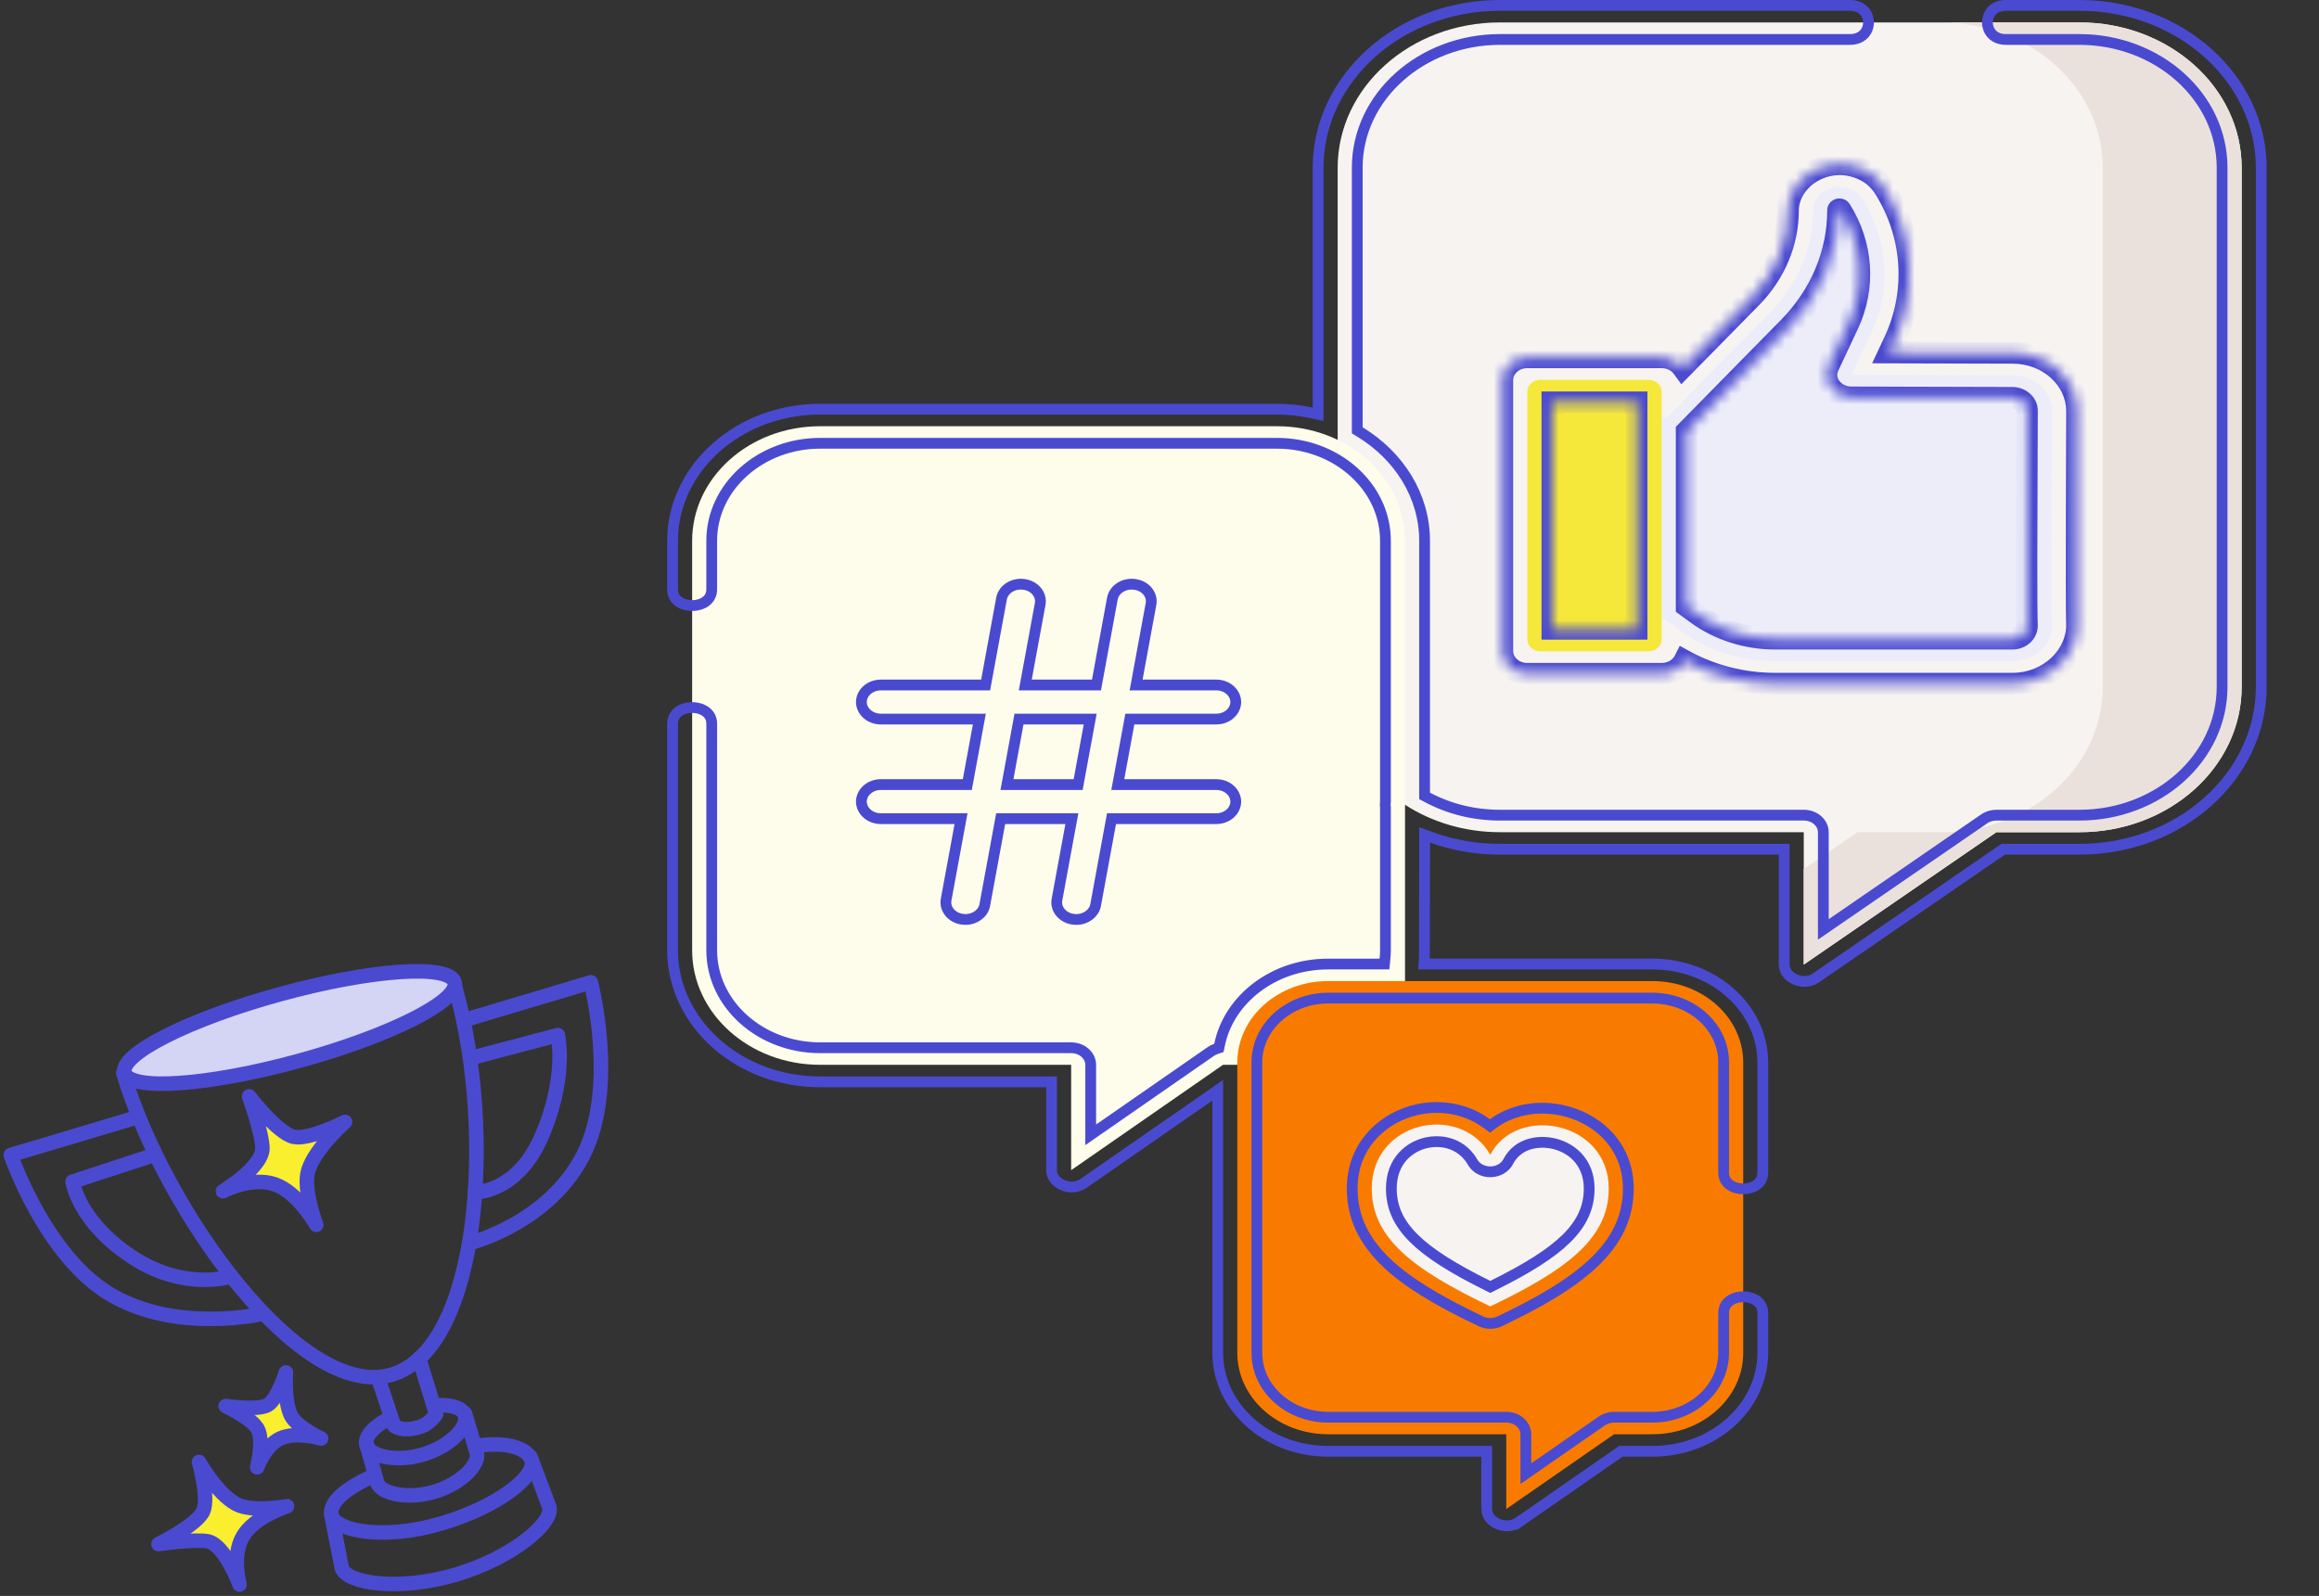
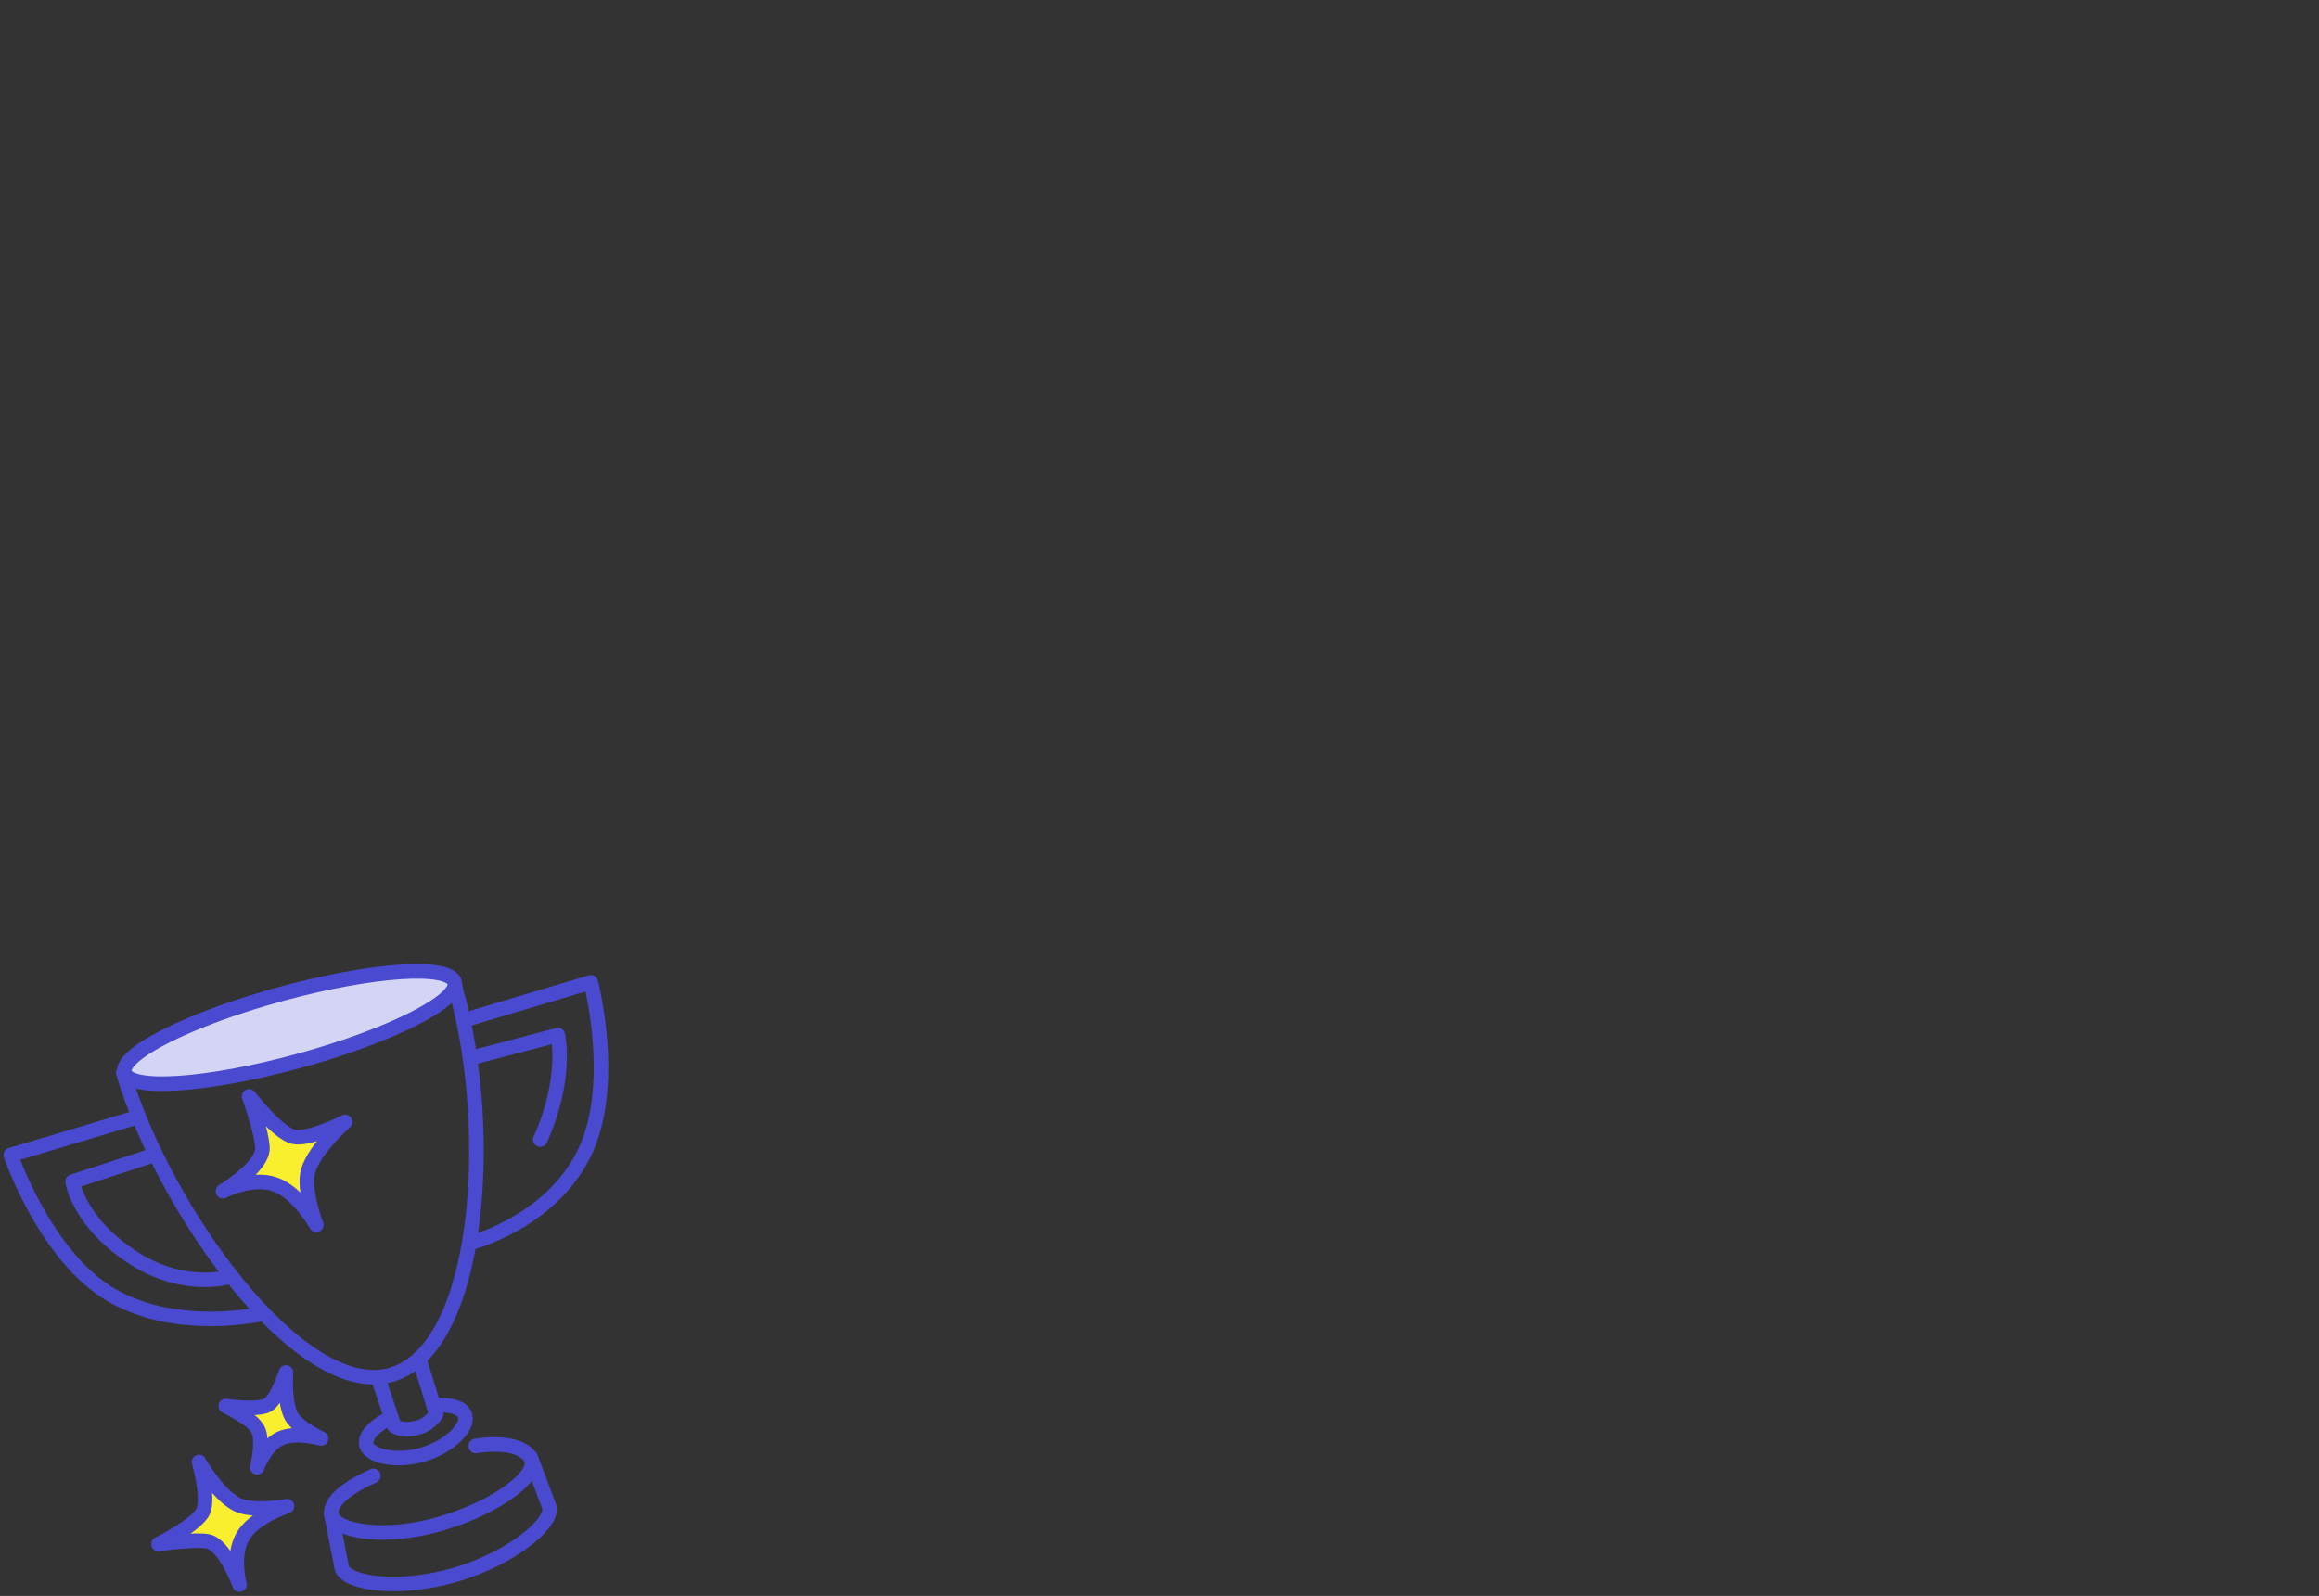
<svg xmlns="http://www.w3.org/2000/svg" width="215" height="148" viewBox="0 0 215 148" fill="none">
  <rect x="0" y="0" width="215" height="148" fill="#333333" stroke="none" />
  <path d="M20.925 130.388C20.925 130.388 23.94 130.833 24.829 130.289C25.719 129.746 26.51 127.274 26.51 127.274C26.51 127.274 26.312 129.845 26.955 131.229C27.498 132.365 29.772 133.403 29.772 133.403C29.772 133.403 27.449 132.711 25.966 133.403C24.533 134.095 23.841 136.072 23.841 136.072C23.841 136.072 24.582 133.206 23.742 132.316C23.248 131.525 20.925 130.388 20.925 130.388Z" fill="#F9EF2F" stroke="#4A4AD0" stroke-width="1.347" stroke-miterlimit="10" stroke-linecap="round" stroke-linejoin="round" />
  <path d="M14.694 143.19C14.694 143.19 18.302 141.41 18.845 140.125C19.389 138.84 18.45 135.578 18.45 135.578C18.45 135.578 20.131 138.544 21.91 139.483C23.343 140.274 26.605 139.681 26.605 139.681C26.605 139.681 23.541 140.669 22.503 142.498C21.465 144.327 22.207 146.946 22.207 146.946C22.207 146.946 20.872 143.289 19.291 142.943C18.055 142.696 14.694 143.19 14.694 143.19Z" fill="#F9EF2F" stroke="#4A4AD0" stroke-width="1.347" stroke-miterlimit="10" stroke-linecap="round" stroke-linejoin="round" />
  <path d="M42.12 91.243C42.12 91.243 42.269 91.737 42.318 91.984C45.877 104.934 44.542 125.001 36.338 127.472C27.935 129.993 15.232 112.298 11.427 99.497" stroke="#4A4AD0" stroke-width="1.347" stroke-miterlimit="10" stroke-linecap="round" stroke-linejoin="round" />
  <path d="M24.329 121.837C24.329 121.837 16.47 123.666 10.341 120.107C4.212 116.549 1 107.108 1 107.108L12.417 103.698" stroke="#4A4AD0" stroke-width="1.347" stroke-miterlimit="10" stroke-linecap="round" stroke-linejoin="round" />
  <path d="M14.293 107.106L6.731 109.578C6.731 109.578 7.275 113.433 12.514 116.745C17.16 119.661 21.213 118.425 21.213 118.425" stroke="#4A4AD0" stroke-width="1.347" stroke-miterlimit="10" stroke-linecap="round" stroke-linejoin="round" />
-   <path d="M43.857 98.064L51.716 95.988C51.716 95.988 52.655 99.992 50.085 105.676C47.811 110.668 44.005 110.569 44.005 110.569" stroke="#4A4AD0" stroke-width="1.347" stroke-miterlimit="10" stroke-linecap="round" stroke-linejoin="round" />
+   <path d="M43.857 98.064L51.716 95.988C51.716 95.988 52.655 99.992 50.085 105.676" stroke="#4A4AD0" stroke-width="1.347" stroke-miterlimit="10" stroke-linecap="round" stroke-linejoin="round" />
  <path d="M43.606 115.264C43.606 115.264 50.872 113.435 54.085 107.109C57.298 100.782 54.777 91.095 54.777 91.095L43.359 94.505" stroke="#4A4AD0" stroke-width="1.347" stroke-miterlimit="10" stroke-linecap="round" stroke-linejoin="round" />
  <path d="M38.858 125.989L40.44 131.129C40.44 131.129 39.896 132.019 38.957 132.316C37.276 132.859 36.535 132.217 36.535 132.217L35.2 128.213" stroke="#4A4AD0" stroke-width="1.347" stroke-miterlimit="10" stroke-linecap="round" stroke-linejoin="round" />
  <path d="M35.997 131.574C34.613 132.316 33.773 133.255 33.97 133.996C34.267 135.034 36.689 135.627 39.209 134.886C41.73 134.144 43.46 132.316 43.114 131.278C42.916 130.536 41.73 130.19 40.198 130.339" stroke="#4A4AD0" stroke-width="1.347" stroke-miterlimit="10" stroke-linecap="round" stroke-linejoin="round" />
-   <path d="M43.111 131.081L44.199 134.738C44.495 135.776 42.766 137.605 40.245 138.346C37.724 139.088 35.253 138.495 34.956 137.457L33.968 133.849" stroke="#4A4AD0" stroke-width="1.347" stroke-miterlimit="10" stroke-linecap="round" stroke-linejoin="round" />
  <path d="M34.609 136.864C31.644 138.198 30.457 139.533 30.754 140.571C31.199 142.004 35.697 142.844 40.985 141.262C46.274 139.681 49.734 136.864 49.289 135.43C48.992 134.442 47.262 133.601 44.099 134.096" stroke="#4A4AD0" stroke-width="1.347" stroke-miterlimit="10" stroke-linecap="round" stroke-linejoin="round" />
  <path d="M30.705 140.372L31.694 145.414C32.138 146.847 37.032 147.588 42.32 146.007C47.609 144.425 51.365 141.163 50.921 139.729L49.191 135.133" stroke="#4A4AD0" stroke-width="1.347" stroke-miterlimit="10" stroke-linecap="round" stroke-linejoin="round" />
  <path d="M23.095 101.671C23.095 101.671 25.764 105.131 27.247 105.428C28.68 105.724 31.992 104.044 31.992 104.044C31.992 104.044 29.224 106.466 28.582 108.541C28.038 110.271 29.323 113.583 29.323 113.583C29.323 113.583 27.643 110.568 25.468 109.827C23.293 109.085 20.673 110.469 20.673 110.469C20.673 110.469 24.281 108.294 24.331 106.515C24.331 105.131 23.095 101.671 23.095 101.671Z" fill="#F9EF2F" stroke="#4A4AD0" stroke-width="1.347" stroke-miterlimit="10" stroke-linecap="round" stroke-linejoin="round" />
  <path d="M11.546 99.476C11.078 97.764 17.549 94.502 26.001 92.189C34.452 89.875 41.683 89.387 42.151 91.099C42.62 92.81 36.148 96.073 27.697 98.386C19.245 100.699 12.014 101.187 11.546 99.476Z" fill="#D4D4F4" stroke="#4A4AD0" stroke-width="1.353" stroke-miterlimit="10" stroke-linecap="round" stroke-linejoin="round" />
  <g clip-path="url(#clip0_7431_20810)">
    <path d="M130.241 74.617C132.718 76.225 135.764 77.174 139.057 77.174H167.23V89.451L185.088 77.174H192.792C201.097 77.174 207.83 71.142 207.83 63.7V15.554C207.83 8.113 201.097 2.08 192.792 2.08H139.057C130.752 2.08 124.019 8.113 124.019 15.554V74.617H130.241Z" fill="#F7F3F1" />
    <path d="M192.792 2.08H179.912C188.217 2.08 194.95 8.113 194.95 15.554V63.7C194.95 71.142 188.217 77.174 179.912 77.174H172.208L167.229 80.596V89.451L185.088 77.174H192.792C201.097 77.174 207.83 71.142 207.83 63.7V15.554C207.83 8.113 201.098 2.08 192.792 2.08Z" fill="#EBE1DC" />
-     <path d="M154.337 57.425L155.887 58.553C158.345 60.34 161.411 61.316 164.572 61.316H186.575C188.661 61.316 190.341 59.752 190.241 57.858C190.149 56.084 190.246 39.926 190.246 38.105C190.246 36.283 188.603 34.806 186.575 34.806L171.655 34.765L173.482 30.877C175.38 26.837 175.073 22.232 172.652 18.424C171.967 17.347 170.427 16.993 169.252 17.643C168.529 18.043 168.089 18.75 168.089 19.513C168.089 23 166.673 26.366 164.106 28.981L154.592 38.657H151.123V57.425H154.337V57.425Z" fill="#EDEDFA" />
    <path d="M152.852 60.4H142.806C142.142 60.4 141.604 59.917 141.604 59.32V36.304C141.604 35.707 142.142 35.223 142.806 35.223H152.852C153.516 35.223 154.054 35.707 154.054 36.304V59.32C154.054 59.916 153.516 60.4 152.852 60.4Z" fill="#F5E83A" />
-     <path d="M130.262 98.745V50.152C130.262 44.284 124.953 39.527 118.403 39.527H76.028C69.479 39.527 64.17 44.284 64.17 50.152V88.12C64.17 93.988 69.479 98.745 76.028 98.745H99.308V108.517L113.39 98.745H130.262Z" fill="#FEFDEB" />
    <path d="M153.202 90.981H123.13C118.483 90.981 114.715 94.357 114.715 98.522V125.465C114.715 129.629 118.483 133.005 123.13 133.005H139.65V139.94L149.644 133.005H153.202C157.85 133.005 161.617 129.63 161.617 125.465V98.522C161.617 94.358 157.849 90.981 153.202 90.981Z" fill="#F87B00" />
    <path d="M138.166 121.148C145.402 117.701 149.151 114.767 149.151 110.222C149.151 103.954 140.607 102.387 138.166 107.088C135.376 102.23 127.18 103.954 127.18 110.222C127.18 114.767 130.929 117.7 138.166 121.148Z" fill="#F7F3F1" />
    <path d="M132.077 78.133L132.577 78.134C132.077 78.133 132.077 78.133 132.077 78.133V78.134V78.135L132.077 78.141L132.077 78.163L132.077 78.251L132.077 78.585L132.076 79.779C132.074 80.768 132.073 82.09 132.071 83.419C132.068 84.749 132.066 86.086 132.062 87.108C132.061 87.618 132.059 88.049 132.057 88.361C132.056 88.517 132.055 88.642 132.054 88.732C132.053 88.809 132.052 88.849 132.052 88.862C132.052 88.866 132.052 88.868 132.052 88.868L132.016 89.401H132.551H153.202C158.895 89.401 163.432 93.543 163.432 98.522V108.734C163.432 109.243 163.22 109.603 162.903 109.848C162.572 110.104 162.107 110.247 161.617 110.247C161.128 110.247 160.663 110.104 160.332 109.848C160.014 109.603 159.803 109.243 159.803 108.734V98.522C159.803 95.184 156.788 92.562 153.202 92.562H123.13C119.543 92.562 116.529 95.184 116.529 98.522V125.465C116.529 128.802 119.544 131.425 123.13 131.425H139.65C140.704 131.425 141.465 132.181 141.465 133.005V135.705V136.661L142.25 136.116L148.515 131.769C148.832 131.549 149.23 131.425 149.644 131.425H153.202C156.788 131.425 159.803 128.803 159.803 125.465V121.771C159.803 121.263 160.014 120.903 160.332 120.658C160.663 120.402 161.128 120.259 161.617 120.259C162.107 120.259 162.572 120.402 162.903 120.658C163.22 120.903 163.432 121.263 163.432 121.771V125.465C163.432 130.444 158.895 134.586 153.202 134.586H150.434H150.277L150.149 134.675L140.78 141.176L141.065 141.587L140.78 141.176C140.209 141.573 139.465 141.588 138.85 141.316C138.232 141.042 137.836 140.526 137.836 139.94V135.086V134.586H137.336H123.13C117.437 134.586 112.9 130.444 112.9 125.465V102.061V101.105L112.115 101.65L100.438 109.753C99.866 110.149 99.123 110.165 98.507 109.893C97.889 109.619 97.493 109.104 97.493 108.517V100.825V100.325H96.993H76.028C68.437 100.325 62.355 94.8 62.355 88.12V67.127C62.355 66.618 62.567 66.258 62.884 66.013C63.215 65.757 63.681 65.614 64.17 65.614C64.659 65.614 65.125 65.757 65.456 66.013C65.773 66.258 65.985 66.618 65.985 67.127V88.12C65.985 93.158 70.543 97.164 76.028 97.164H99.308C100.362 97.164 101.122 97.921 101.122 98.745V104.282V105.238L101.907 104.693L112.26 97.509C112.408 97.407 112.568 97.328 112.736 97.271L113.008 97.178L113.066 96.897C113.921 92.676 118.075 89.401 123.13 89.401H127.904H128.356L128.401 88.951C128.429 88.681 128.448 88.403 128.448 88.12V74.885V74.849L128.442 74.813C128.423 74.676 128.422 74.541 128.442 74.409L128.448 74.372V74.334V50.152C128.448 45.114 123.889 41.108 118.404 41.108H76.028C70.543 41.108 65.985 45.114 65.985 50.152V54.645C65.985 55.153 65.773 55.513 65.456 55.758C65.125 56.014 64.659 56.157 64.17 56.157C63.681 56.157 63.215 56.014 62.884 55.758C62.567 55.513 62.355 55.153 62.355 54.645V50.152C62.355 43.473 68.437 37.947 76.028 37.947H118.403C119.503 37.947 120.572 38.067 121.599 38.287L122.204 38.417V37.798V15.554C122.204 7.304 129.712 0.5 139.057 0.5H171.493C172.117 0.5 172.541 0.713 172.812 0.996C173.088 1.285 173.233 1.677 173.233 2.08C173.233 2.484 173.088 2.876 172.812 3.165C172.541 3.447 172.117 3.661 171.493 3.661H139.057C131.818 3.661 125.833 8.945 125.833 15.554V39.627V39.908L126.074 40.054C129.711 42.263 132.077 45.977 132.077 50.152V73.506V73.806L132.342 73.947C134.372 75.027 136.67 75.594 139.057 75.594H167.229C168.283 75.594 169.044 76.35 169.044 77.174V85.241V86.191L169.827 85.653L183.965 75.934C184.282 75.716 184.677 75.594 185.088 75.594H192.793C200.031 75.594 206.016 70.309 206.016 63.7V15.554C206.016 8.945 200.031 3.661 192.793 3.661H185.999C185.376 3.661 184.951 3.447 184.681 3.165C184.405 2.876 184.26 2.483 184.26 2.08C184.26 1.677 184.405 1.285 184.681 0.996C184.951 0.713 185.376 0.5 185.999 0.5H192.293H192.793C202.137 0.5 209.645 7.304 209.645 15.554V63.7C209.645 71.951 202.138 78.755 192.793 78.755H185.872H185.717L185.589 78.843L168.353 90.692C168.353 90.692 168.353 90.692 168.353 90.692C167.781 91.085 167.039 91.098 166.425 90.825C165.809 90.551 165.415 90.036 165.415 89.451V79.255V78.755H164.915H139.057C136.863 78.755 134.733 78.381 132.747 77.663L132.078 77.422L132.077 78.133Z" stroke="#4A4AD0" />
    <mask id="path-23-inside-1_7431_20810" fill="white">
-       <path d="M171.709 15.37C168.769 14.696 165.774 16.783 165.774 19.512C165.774 22.495 164.565 25.369 162.371 27.604L155.993 34.09C155.58 33.52 154.867 33.143 154.054 33.143H141.604C140.325 33.143 139.289 34.075 139.289 35.224V60.4C139.289 61.549 140.325 62.481 141.604 62.481H154.054C154.99 62.481 155.793 61.981 156.158 61.264C158.679 62.648 161.6 63.396 164.572 63.396H186.575C189.938 63.396 192.711 60.774 192.554 57.76C192.484 56.425 192.56 38.503 192.56 38.105C192.56 35.139 189.875 32.726 186.582 32.726L175.14 32.695L175.614 31.687C177.779 27.078 177.422 21.735 174.661 17.392C174.017 16.377 172.968 15.66 171.709 15.37C172.968 15.66 170.449 15.081 171.709 15.37C172.968 15.66 168.77 14.696 171.709 15.37ZM151.739 58.32H143.918V37.304H151.739V58.32ZM186.575 36.886C187.323 36.886 187.931 37.433 187.931 38.105C187.931 38.5 187.926 39.575 187.92 41.031C187.886 49.073 187.863 56.69 187.929 57.956C187.953 58.412 187.706 58.717 187.556 58.858C187.298 59.101 186.949 59.235 186.575 59.235H164.572C161.949 59.235 159.382 58.418 157.343 56.935L156.369 56.226V39.991L165.841 30.357C168.784 27.361 170.404 23.509 170.404 19.512C170.404 19.395 170.583 19.364 170.642 19.456C172.692 22.68 172.956 26.647 171.349 30.068L169.522 33.956C169.221 34.598 169.296 35.332 169.723 35.913C170.151 36.494 170.873 36.844 171.647 36.846L186.575 36.886Z" />
-     </mask>
+       </mask>
    <path d="M162.371 27.604L163.084 28.305L163.085 28.304L162.371 27.604ZM155.993 34.09L155.184 34.677L155.878 35.633L156.706 34.791L155.993 34.09ZM156.158 61.264L156.64 60.387L155.735 59.891L155.267 60.81L156.158 61.264ZM192.554 57.76L193.552 57.708L193.552 57.708L192.554 57.76ZM186.582 32.726L186.579 33.726H186.582V32.726ZM175.14 32.695L174.235 32.27L173.567 33.691L175.137 33.695L175.14 32.695ZM175.614 31.687L176.519 32.112L176.519 32.112L175.614 31.687ZM174.661 17.392L173.817 17.928L173.817 17.928L174.661 17.392ZM171.709 15.37L171.932 14.396L171.932 14.396L171.709 15.37ZM171.709 15.37L171.932 14.396L171.932 14.396L171.709 15.37ZM151.739 58.32V59.32H152.739V58.32H151.739ZM143.918 58.32H142.918V59.32H143.918V58.32ZM143.918 37.304V36.304H142.918V37.304H143.918ZM151.739 37.304H152.739V36.304H151.739V37.304ZM186.575 36.886L186.573 37.886H186.575V36.886ZM187.92 41.031L188.92 41.035V41.035L187.92 41.031ZM187.929 57.956L186.93 58.008L186.93 58.008L187.929 57.956ZM187.556 58.858L188.242 59.586L188.243 59.585L187.556 58.858ZM157.343 56.935L156.755 57.744L156.755 57.744L157.343 56.935ZM156.369 56.226H155.369V56.735L155.781 57.035L156.369 56.226ZM156.369 39.991L155.656 39.29L155.369 39.581V39.991H156.369ZM165.841 30.357L166.554 31.059L166.555 31.058L165.841 30.357ZM170.642 19.456L171.486 18.919L171.481 18.912L170.642 19.456ZM171.349 30.068L172.254 30.493L172.254 30.493L171.349 30.068ZM169.522 33.956L170.427 34.382L170.427 34.381L169.522 33.956ZM169.723 35.913L168.918 36.505L168.918 36.506L169.723 35.913ZM171.647 36.846L171.645 37.846H171.645L171.647 36.846ZM171.932 14.396C168.502 13.609 164.774 16.008 164.774 19.512H166.774C166.774 17.558 169.036 15.783 171.485 16.345L171.932 14.396ZM164.774 19.512C164.774 22.218 163.678 24.845 161.657 26.903L163.085 28.304C165.452 25.893 166.774 22.771 166.774 19.512H164.774ZM161.658 26.902L155.28 33.389L156.706 34.791L163.084 28.305L161.658 26.902ZM156.803 33.503C156.194 32.663 155.174 32.143 154.054 32.143V34.143C154.56 34.143 154.967 34.377 155.184 34.677L156.803 33.503ZM154.054 32.143H141.604V34.143H154.054V32.143ZM141.604 32.143C139.876 32.143 138.289 33.425 138.289 35.224H140.289C140.289 34.725 140.774 34.143 141.604 34.143V32.143ZM138.289 35.224V60.4H140.289V35.224H138.289ZM138.289 60.4C138.289 62.199 139.876 63.481 141.604 63.481V61.481C140.774 61.481 140.289 60.899 140.289 60.4H138.289ZM141.604 63.481H154.054V61.481H141.604V63.481ZM154.054 63.481C155.339 63.481 156.502 62.793 157.05 61.717L155.267 60.81C155.084 61.169 154.64 61.481 154.054 61.481V63.481ZM155.677 62.14C158.348 63.607 161.435 64.396 164.572 64.396V62.396C161.765 62.396 159.01 61.689 156.64 60.387L155.677 62.14ZM164.572 64.396H186.575V62.396H164.572V64.396ZM186.575 64.396C190.401 64.396 193.745 61.398 193.552 57.708L191.555 57.812C191.677 60.151 189.474 62.396 186.575 62.396V64.396ZM193.552 57.708C193.484 56.408 193.56 38.544 193.56 38.105H191.56C191.56 38.462 191.483 56.443 191.555 57.813L193.552 57.708ZM193.56 38.105C193.56 34.49 190.325 31.726 186.582 31.726V33.726C189.425 33.726 191.56 35.788 191.56 38.105H193.56ZM186.585 31.726L175.143 31.695L175.137 33.695L186.579 33.726L186.585 31.726ZM176.045 33.12L176.519 32.112L174.709 31.261L174.235 32.27L176.045 33.12ZM176.519 32.112C178.831 27.19 178.447 21.483 175.505 16.855L173.817 17.928C176.397 21.986 176.726 26.967 174.709 31.261L176.519 32.112ZM175.505 16.856C174.708 15.601 173.426 14.739 171.932 14.396L171.485 16.345C172.509 16.58 173.325 17.154 173.817 17.928L175.505 16.856ZM171.932 14.396C171.775 14.36 171.676 14.337 171.622 14.325C171.595 14.318 171.578 14.315 171.571 14.313C171.57 14.313 171.568 14.312 171.566 14.312C171.565 14.312 171.564 14.311 171.563 14.311C171.562 14.311 171.559 14.31 171.558 14.31C171.554 14.309 171.529 14.304 171.507 14.3C170.368 15.07 171.09 16.254 171.104 16.258C171.108 16.258 171.112 16.26 171.114 16.26C171.116 16.26 171.118 16.261 171.118 16.261C171.12 16.261 171.122 16.262 171.123 16.262C171.125 16.262 171.127 16.263 171.13 16.264C171.169 16.273 171.327 16.309 171.485 16.345C171.642 16.381 171.8 16.418 171.839 16.427C171.842 16.427 171.844 16.428 171.846 16.428C171.847 16.428 171.849 16.429 171.851 16.429C171.852 16.429 171.853 16.43 171.855 16.43C171.857 16.43 171.861 16.431 171.864 16.432C171.877 16.435 173.043 15.694 172.368 14.499C172.342 14.491 172.311 14.483 172.307 14.482C172.305 14.482 172.303 14.481 172.302 14.481C172.3 14.48 172.299 14.48 172.298 14.48C172.297 14.479 172.295 14.479 172.293 14.479C172.286 14.477 172.269 14.473 172.242 14.467C172.188 14.455 172.09 14.432 171.932 14.396L171.485 16.345C171.642 16.381 171.74 16.404 171.794 16.416C171.821 16.422 171.837 16.426 171.843 16.427C171.845 16.428 171.845 16.428 171.845 16.428C171.844 16.428 171.843 16.427 171.842 16.427C171.841 16.427 171.839 16.426 171.837 16.426C171.833 16.425 171.802 16.417 171.776 16.409C171.101 15.214 172.267 14.473 172.28 14.476C172.283 14.476 172.287 14.477 172.288 14.478C172.29 14.478 172.292 14.478 172.292 14.478C172.293 14.479 172.293 14.479 172.291 14.478C172.29 14.478 172.288 14.477 172.286 14.477C172.247 14.468 172.09 14.432 171.932 14.396C171.774 14.36 171.617 14.324 171.578 14.315C171.576 14.314 171.574 14.314 171.573 14.313C171.571 14.313 171.571 14.313 171.572 14.313C171.572 14.313 171.574 14.314 171.576 14.314C171.577 14.314 171.582 14.316 171.585 14.316C171.6 14.32 172.321 15.503 171.182 16.274C171.161 16.27 171.136 16.265 171.132 16.264C171.13 16.264 171.128 16.263 171.127 16.263C171.126 16.263 171.125 16.262 171.125 16.262C171.124 16.262 171.124 16.262 171.126 16.263C171.132 16.264 171.148 16.268 171.175 16.274C171.229 16.286 171.327 16.309 171.485 16.345L171.932 14.396ZM171.932 14.396C171.198 14.227 170.909 14.161 170.869 14.152C170.867 14.151 170.866 14.151 170.865 14.151C170.865 14.151 170.863 14.15 170.862 14.15C170.861 14.15 170.86 14.15 170.859 14.15C170.858 14.149 170.852 14.148 170.847 14.147C169.682 14.842 170.342 16.08 170.403 16.097C170.407 16.098 170.411 16.099 170.412 16.099C170.414 16.099 170.415 16.1 170.416 16.1C170.416 16.1 170.417 16.1 170.417 16.1C170.42 16.101 170.427 16.102 170.436 16.104C170.454 16.109 170.485 16.116 170.525 16.125C170.606 16.143 170.724 16.171 170.855 16.201C171.117 16.261 171.432 16.333 171.603 16.372C171.646 16.382 171.679 16.39 171.701 16.395C171.712 16.397 171.72 16.399 171.725 16.4C171.726 16.4 171.727 16.401 171.728 16.401C171.729 16.401 171.729 16.401 171.73 16.401C171.73 16.401 171.732 16.402 171.734 16.402C171.735 16.403 171.739 16.404 171.742 16.404C171.753 16.406 172.922 15.668 172.246 14.471C172.22 14.463 172.189 14.455 172.185 14.454C172.184 14.454 172.181 14.453 172.18 14.453C172.179 14.452 172.178 14.452 172.177 14.452C172.176 14.452 172.176 14.452 172.175 14.452C172.172 14.451 172.164 14.449 172.153 14.447C172.143 14.444 172.127 14.441 172.108 14.436C172.069 14.427 172.011 14.414 171.932 14.396L171.485 16.345C171.563 16.363 171.621 16.376 171.66 16.385C171.679 16.39 171.694 16.393 171.705 16.396C171.716 16.398 171.722 16.399 171.724 16.4C171.724 16.4 171.724 16.4 171.724 16.4C171.724 16.4 171.723 16.4 171.722 16.399C171.721 16.399 171.718 16.399 171.717 16.398C171.713 16.397 171.682 16.389 171.656 16.382C170.981 15.185 172.149 14.446 172.16 14.448C172.163 14.449 172.167 14.45 172.168 14.45C172.169 14.45 172.17 14.45 172.17 14.45C172.17 14.45 172.171 14.451 172.171 14.451C172.171 14.451 172.172 14.451 172.171 14.451C172.171 14.451 172.171 14.45 172.17 14.45C172.166 14.449 172.158 14.448 172.148 14.445C172.126 14.44 172.093 14.433 172.05 14.423C171.88 14.384 171.565 14.312 171.302 14.251C171.171 14.221 171.053 14.194 170.973 14.176C170.933 14.166 170.902 14.159 170.884 14.155C170.875 14.153 170.869 14.152 170.867 14.151C170.867 14.151 170.867 14.151 170.867 14.152C170.867 14.152 170.868 14.152 170.868 14.152C170.868 14.152 170.869 14.152 170.87 14.152C170.871 14.152 170.875 14.153 170.879 14.154C170.94 14.171 171.6 15.409 170.435 16.104C170.43 16.103 170.424 16.102 170.423 16.101C170.422 16.101 170.421 16.101 170.421 16.101C170.42 16.101 170.419 16.101 170.42 16.101C170.421 16.101 170.422 16.101 170.423 16.101C170.462 16.11 170.75 16.176 171.485 16.345L171.932 14.396ZM151.739 57.32H143.918V59.32H151.739V57.32ZM144.918 58.32V37.304H142.918V58.32H144.918ZM143.918 38.304H151.739V36.304H143.918V38.304ZM150.739 37.304V58.32H152.739V37.304H150.739ZM186.575 37.886C186.706 37.886 186.805 37.934 186.865 37.987C186.923 38.039 186.931 38.082 186.931 38.105H188.931C188.931 36.783 187.772 35.886 186.575 35.886V37.886ZM186.931 38.105C186.931 38.498 186.926 39.569 186.92 41.027L188.92 41.035C188.926 39.581 188.931 38.503 188.931 38.105H186.931ZM186.92 41.027C186.886 49.041 186.862 56.704 186.93 58.008L188.928 57.903C188.864 56.675 188.886 49.105 188.92 41.035L186.92 41.027ZM186.93 58.008C186.931 58.025 186.93 58.036 186.928 58.042C186.926 58.05 186.923 58.058 186.918 58.068C186.906 58.092 186.887 58.114 186.87 58.13L188.243 59.585C188.496 59.346 188.974 58.776 188.928 57.903L186.93 58.008ZM186.871 58.13C186.809 58.188 186.71 58.235 186.575 58.235V60.235C187.189 60.235 187.787 60.014 188.242 59.586L186.871 58.13ZM186.575 58.235H164.572V60.235H186.575V58.235ZM164.572 58.235C162.151 58.235 159.792 57.48 157.932 56.127L156.755 57.744C158.972 59.357 161.747 60.235 164.572 60.235V58.235ZM157.932 56.127L156.957 55.418L155.781 57.035L156.755 57.744L157.932 56.127ZM157.369 56.226V39.991H155.369V56.226H157.369ZM157.082 40.692L166.554 31.059L165.128 29.656L155.656 39.29L157.082 40.692ZM166.555 31.058C169.67 27.885 171.404 23.785 171.404 19.512H169.404C169.404 23.233 167.897 26.836 165.128 29.657L166.555 31.058ZM171.404 19.512C171.404 20.08 170.948 20.334 170.705 20.384C170.487 20.43 170.064 20.403 169.802 19.999L171.481 18.912C171.161 18.417 170.619 18.359 170.296 18.427C169.949 18.499 169.404 18.827 169.404 19.512H171.404ZM169.798 19.992C171.667 22.931 171.903 26.535 170.444 29.642L172.254 30.493C174.009 26.758 173.717 22.428 171.486 18.919L169.798 19.992ZM170.444 29.642L168.617 33.531L170.427 34.381L172.254 30.493L170.444 29.642ZM168.617 33.531C168.156 34.512 168.279 35.636 168.918 36.505L170.529 35.321C170.314 35.028 170.285 34.684 170.427 34.382L168.617 33.531ZM168.918 36.506C169.549 37.363 170.581 37.843 171.645 37.846L171.65 35.846C171.165 35.845 170.753 35.624 170.529 35.32L168.918 36.506ZM171.645 37.846L186.573 37.886L186.578 35.886L171.65 35.846L171.645 37.846Z" fill="#4A4AD0" mask="url(#path-23-inside-1_7431_20810)" />
    <path d="M88.991 76.509L89.1 75.919H88.499H81.676C80.622 75.919 79.861 75.162 79.861 74.338C79.861 73.514 80.622 72.758 81.676 72.758H89.265H89.681L89.756 72.348L90.69 67.273L90.799 66.683H90.198H81.676C80.622 66.683 79.861 65.926 79.861 65.102C79.861 64.278 80.622 63.522 81.676 63.522H90.964H91.38L91.456 63.112L92.855 55.505C93.007 54.68 93.908 54.041 94.951 54.196L94.951 54.196C95.983 54.35 96.588 55.196 96.439 56.003L96.439 56.003L95.164 62.932L95.056 63.522H95.656H101.24H101.657L101.732 63.113L103.131 55.506C103.283 54.68 104.186 54.041 105.227 54.197L105.227 54.197C106.26 54.35 106.864 55.196 106.715 56.003L106.715 56.003L105.441 62.932L105.332 63.523H105.932H112.756C113.81 63.523 114.571 64.279 114.571 65.103C114.571 65.927 113.81 66.683 112.756 66.683H105.167H104.751L104.675 67.093L103.742 72.168L103.633 72.758H104.233H112.756C113.81 72.758 114.571 73.515 114.571 74.339C114.571 75.163 113.81 75.919 112.756 75.919H103.468H103.051L102.976 76.329L101.577 83.936C101.44 84.678 100.701 85.268 99.787 85.268C99.686 85.268 99.584 85.26 99.481 85.245L99.481 85.245C98.448 85.091 97.844 84.245 97.993 83.438L97.993 83.438L99.267 76.509L99.376 75.919H98.776H93.192H92.775L92.7 76.328L91.3 83.936C91.164 84.678 90.424 85.267 89.511 85.267C89.41 85.267 89.308 85.26 89.205 85.245L89.204 85.245C88.172 85.091 87.568 84.245 87.716 83.438L87.716 83.438L88.991 76.509ZM94.891 66.683H94.474L94.399 67.092L93.466 72.167L93.357 72.758H93.957H99.541H99.958L100.033 72.348L100.967 67.273L101.075 66.683H100.475H94.891Z" stroke="#4A4AD0" />
    <path d="M137.84 104.198L138.137 104.417L138.435 104.198C140.091 102.977 142.357 102.473 144.718 102.944L144.718 102.944C147.863 103.571 150.966 106.073 150.966 110.222C150.966 112.938 149.825 115.132 147.763 117.093C145.686 119.07 142.692 120.793 139.035 122.535L139.035 122.535C138.766 122.664 138.467 122.729 138.166 122.729C137.865 122.729 137.566 122.664 137.297 122.535L137.297 122.535C133.109 120.54 130.452 118.885 128.628 117.17L128.628 117.17C126.411 115.084 125.365 112.819 125.365 110.222C125.365 106.084 128.37 103.561 131.394 102.901L131.394 102.901C133.753 102.385 136.091 102.904 137.84 104.198ZM137.944 119.232L138.166 119.342L138.387 119.232C141.586 117.65 143.814 116.257 145.244 114.841C146.695 113.403 147.336 111.928 147.336 110.222C147.336 108.954 146.9 107.976 146.235 107.276C145.579 106.584 144.724 106.187 143.91 106.025C142.578 105.76 140.715 106.012 139.819 107.738L139.819 107.738C139.54 108.277 138.922 108.655 138.203 108.668L138.202 108.668C137.487 108.682 136.848 108.325 136.542 107.793C135.725 106.369 134.386 105.868 133.195 105.868C132.875 105.868 132.564 105.903 132.273 105.967L132.273 105.967C130.691 106.312 128.995 107.634 128.995 110.222C128.995 111.928 129.636 113.403 131.087 114.841C132.517 116.257 134.745 117.649 137.944 119.232Z" stroke="#4A4AD0" />
  </g>
  <defs>
    <clipPath id="clip0_7431_20810">
-       <rect width="158" height="142" fill="white" transform="translate(57)" />
-     </clipPath>
+       </clipPath>
  </defs>
</svg>